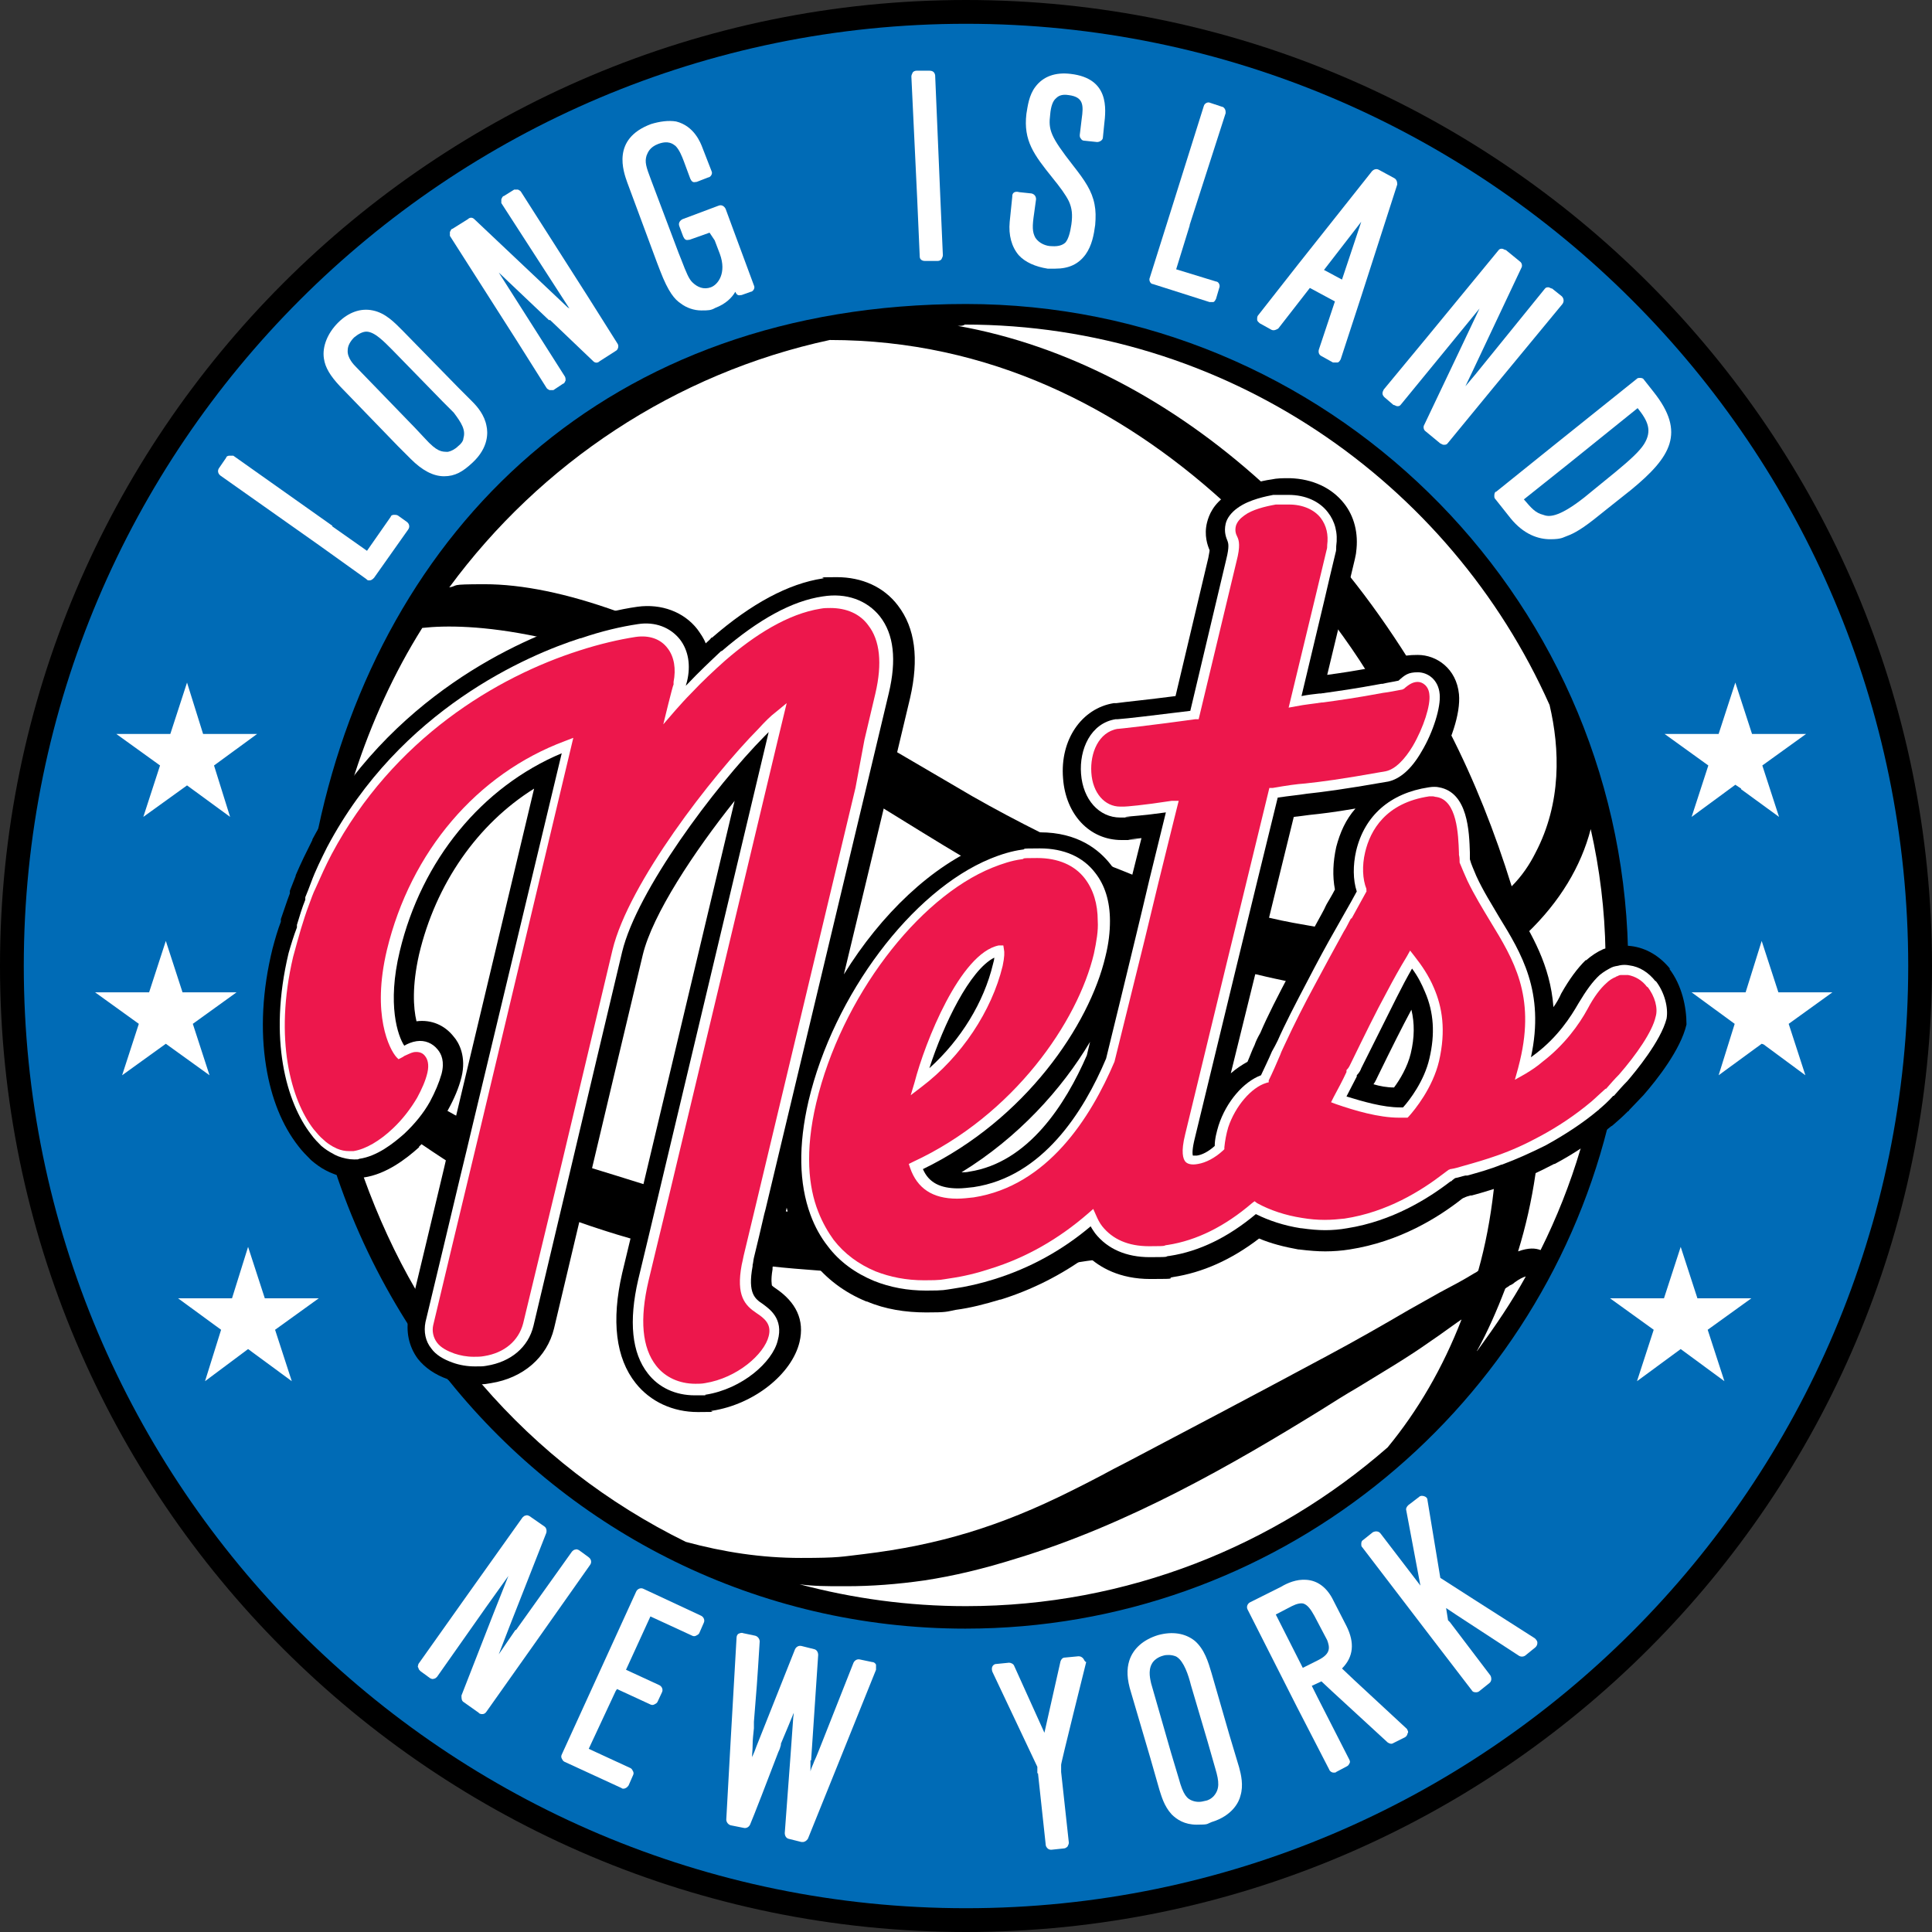
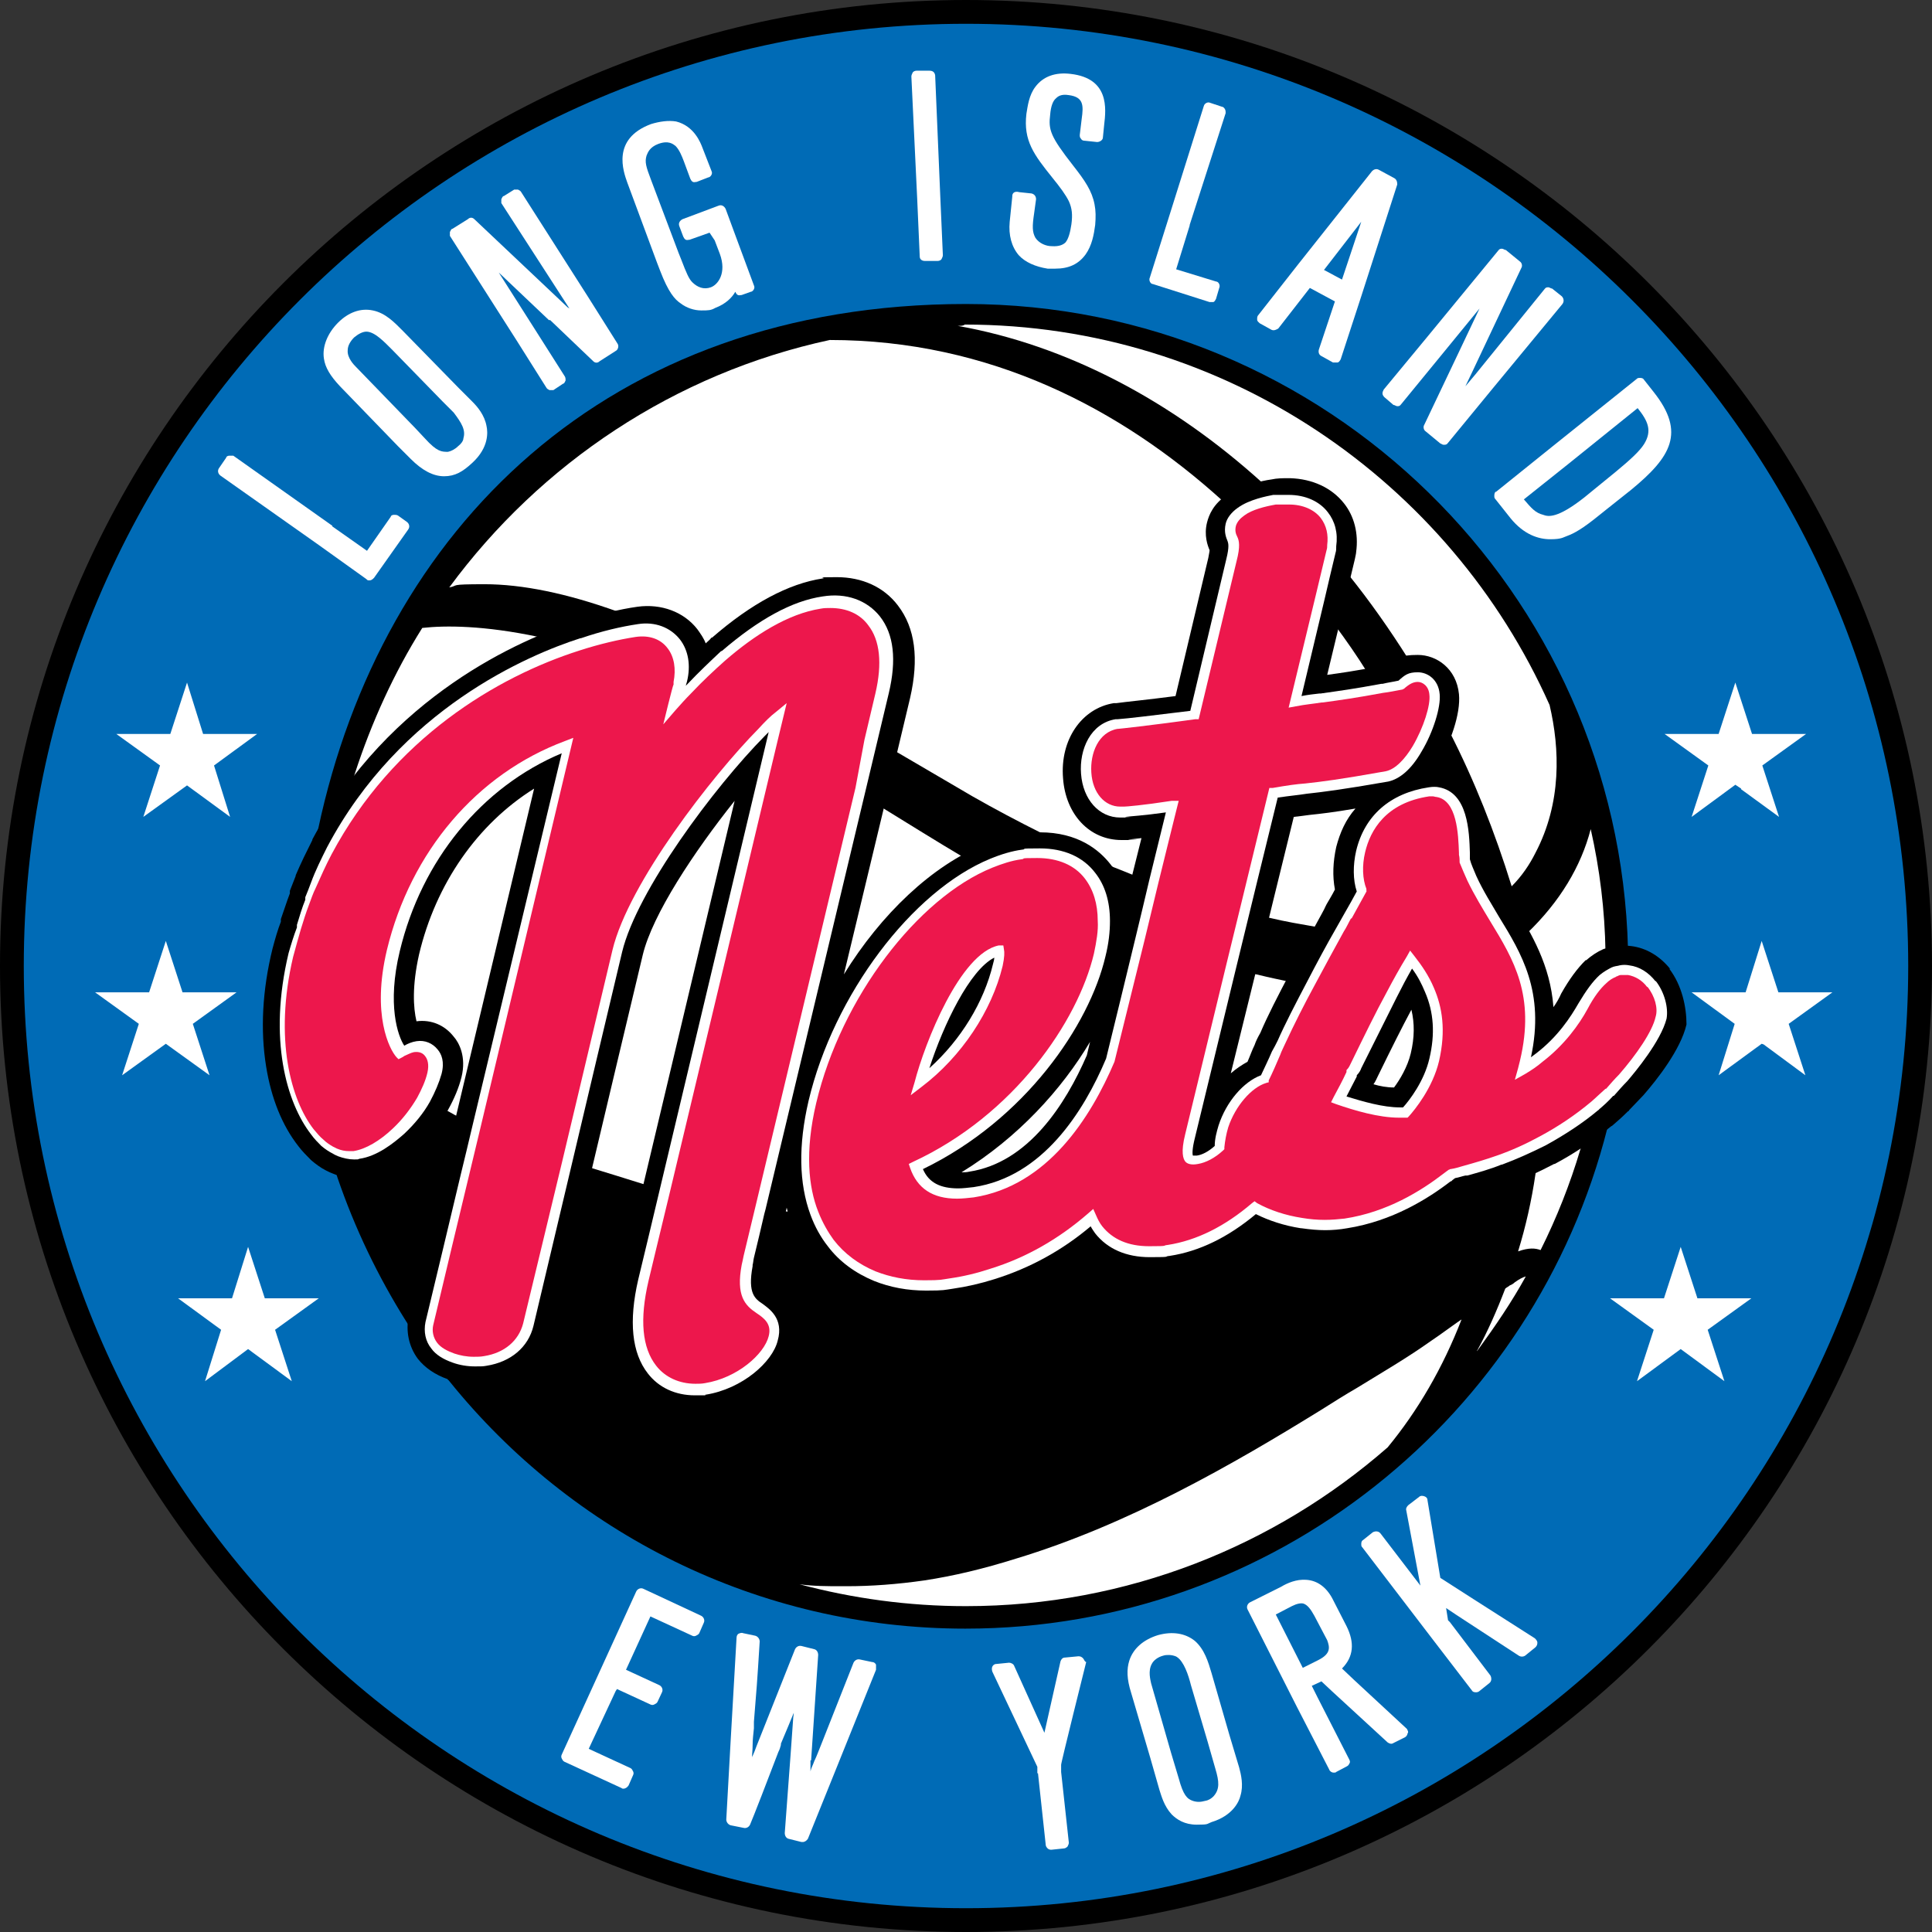
<svg xmlns="http://www.w3.org/2000/svg" id="Layer_2" version="1.1" viewBox="0 0 300.6 300.6">
  <rect x="0" y="0" width="300.6" height="300.6" fill="#333333" stroke="none" />
  <defs>
    <style>
      .st0 {
        fill: #ed174c;
      }

      .st1 {
        fill: #006bb6;
      }

      .st2 {
        fill: #fff;
      }
    </style>
  </defs>
  <g>
    <path d="M150.3,0C67.4,0,0,67.4,0,150.3s67.4,150.3,150.3,150.3,150.3-67.4,150.3-150.3S233.2,0,150.3,0Z" />
    <path class="st1" d="M296.9,150.3C296.9,69.5,231.2,3.7,150.3,3.7S3.7,69.4,3.7,150.3s65.7,146.6,146.6,146.6,146.6-65.8,146.6-146.6" />
  </g>
  <g>
    <g>
      <path d="M52.7,183.2l-1.2-3.8c.3,1.3.7,2.5,1.2,3.8Z" />
      <path d="M253.3,147.7h0c-1.4-55.6-47-100.4-103-100.4s-90.9,35.1-100.8,81.7h0c-.7,3.1-1.2,6.3-1.5,9.5l-.3,2.9v.3c0,.9-.2,1.9-.2,2.8h0c0,1.9-.2,3.9-.2,5.9,0,3.5.2,7,.5,10.5h0c0,2.7.5,5.1,1,7.2h0c.5,3.1,1.2,6.1,2,9.1h0c0,.4.2.8.3,1.2h0c0,.1,0,.2,0,.3l1.4,4.5c2.7,7.9,6.3,15.4,10.7,22.4h0c2.1,3.3,4.3,6.4,6.8,9.4h0c18.9,23.4,47.8,38.4,80.2,38.4,48.1,0,88.6-33.2,99.9-77.9h0c.4-1.7.8-3.5,1.2-5.2l.2-1c0-.1,0-.2.1-.3.1-.5.2-.9.2-1.4h0c.3-1.8.6-3.6.8-5.4h0c.3-2.4.5-4.8.6-7.3h0c0-1,.1-2.1.1-3.2v-4c-.1,0,0,2.6,0,2.6h0c-.1-.9-.1-1.7-.1-2.6Z" />
    </g>
    <g>
      <g>
        <path class="st2" d="M227.7,181.8h0Z" />
-         <path class="st2" d="M232.8,180.2c-1.7.6-3.4,1.2-5.2,1.6h0c-1,.4-2,.9-3.1,1.3h0c-6.1,2.4-13.5,4.7-22.1,6.9h0c-.5.1-1.1.3-1.7.4h0c-.2,0-.3.1-.5.1h0c-.3.1-.6.2-1,.2h0c-2.9.7-5.8,1.4-9,2.1h0c-.2-.1-.4,0-.6,0h0c-.7.2-1.3.3-2,.4h0c-.3.1-.7.1-1,.2h0c-3.1.6-6.2,1.2-9.3,1.6h0c-.3,0-.7.1-1,.1h-.1c-.4.1-.8.1-1.2.2h0c-1.7.3-3.5.6-5.2.8h0c-.9.1-1.9.3-2.8.4h0c-2.6.3-5.2.6-7.8.9h0c-.5,0-1.1.1-1.6.1h0c-.2,0-.5,0-.7.1h0c-1,.1-1.9.2-2.9.2h0c-5.9.4-11.9.5-17.8.3h0c-.6,0-1.2,0-1.9-.1h-1.6c-1.7-.1-3.4-.2-5.1-.3h0c-2.6-.2-5.3-.4-7.9-.7h0c-1-.1-1.9-.2-2.9-.3h0c-.2,0-.5,0-.7-.1h0c-.2,0-.5-.1-.7-.1h0c-.3,0-.7-.1-1-.1h0c-.6,0-1.2,0-1.8-.2h0c-.4-.1-.8-.2-1.2-.2-.4-.1-.9-.1-1.3-.2-.3,0-.5-.1-.7-.2-1.5-.3-2.9-.7-4.4-1-.9-.2-1.9-.4-2.8-.7h0c-.2-.1-.4-.1-.7-.2h0c-.2-.1-.5-.1-.7-.2h0c-.9-.2-1.8-.5-2.7-.8h0c-2.8-.8-5.6-1.7-8.4-2.7h0c-.9-.3-1.8-.7-2.8-1h0c-.2-.1-.4-.2-.6-.3h0c-.2-.1-.5-.2-.7-.3h0c-.9-.3-1.8-.7-2.6-1h0c-.4-.2-.8-.3-1.2-.5-2.1-.9-4.1-1.8-6-2.8h0c-.9-.5-1.8-.9-2.7-1.4-.2-.1-.4-.2-.6-.3h0c-.2-.1-.5-.2-.7-.4h0c-.9-.5-1.7-1-2.5-1.5h0c-1.4-.9-2.7-1.8-3.9-2.6-.9-.6-1.7-1.2-2.5-1.8h0c0-.1-.3-.2-.4-.3h0c-.2-.3-.4-.4-.6-.6h0c-.7-.6-1.4-1.2-2-1.7h0c-3.3-2.9-5.9-5.8-7.8-8.3.6,3.7,1.3,7.3,2.3,10.8h0c.3,1,.5,1.9.8,2.8,0,.2,0,.5.2.7h0q0,.1,0,.2h0c0,.2,0,.3.2.5h0c.3,1,.7,2,1,3h0c2.2,6.1,4.9,12,8.1,17.5h0c.7,1.1,1.4,2.3,2.1,3.4h0c.2.3.4.6.5.9h0c.2.4.3.6.5.9h0c0,.1,0,0,0,0,1,1.5,2.1,3,3.2,4.5h0c.2.3.5.6.8,1h0c0,.1.2.2.2.3h0c0,.2.3.4.4.5h0c.8,1.1,1.7,2.1,2.6,3.2h0c8.8,10.2,19.5,18.5,31.7,24.5h0c5.9,1.6,11.8,2.5,17.9,2.5s6.3-.2,9.8-.6c11.6-1.4,21.2-4.3,32.2-9.8,1.6-.8,3.2-1.6,4.7-2.4,1.3-.7,2.6-1.4,4-2.1,9.3-4.9,19.2-10.1,31.3-16.6,4.3-2.3,8.5-4.7,12.6-7.1l4.8-2.7c1.9-1,3.6-1.9,5.4-3,.2-.1.4-.2.6-.4,1.1-3.9,1.9-8.1,2.4-12.5h0c.1-1.1.3-2.2.4-3.4h0c0-.2,0-.4.1-.6v-.2h0c0-.2,0-.5,0-.8Z" />
      </g>
      <path class="st2" d="M247.3,173c.1-.4.2-.7.3-1.1h0c-2.6,2.1-5.2,3.8-8,5.4h0c0,.3-.1.6-.1.9h0v.2c0,.2,0,.4-.1.6h0c-.1,1.2-.3,2.5-.5,3.7h0c-.6,4.1-1.5,8.1-2.7,12,1.7-.6,2.7-.5,3.5-.2h0c2.5-5,4.6-10.3,6.2-15.7h0c.5-1.5.9-3.1,1.3-4.6h0c.1-.3.1-.6.2-.8h0q0-.3,0-.4" />
      <path class="st2" d="M229.9,210.1c2.7-3.7,5.3-7.5,7.5-11.5h0c-.4.1-1,.4-1.7.9-.2.2-.5.4-.8.5-.2.2-.5.3-.7.5-1.3,3.4-2.7,6.6-4.4,9.7h0s.1,0,.1-.1l-.2.2.2-.2Z" />
      <path class="st2" d="M124.4,246.5h0c8.3,2.2,16.9,3.4,25.9,3.4,25.1,0,48.1-9.4,65.6-24.7h0c4.7-5.7,8.6-12.4,11.5-19.9-.2.1-.4.3-.6.4-1.3.9-2.6,1.9-4.1,2.9-3.8,2.7-7.6,4.9-11.5,7.3-1.9,1.1-3.8,2.3-5.7,3.5-13.6,8.4-29.9,17.8-47.4,23.1-5.1,1.6-9.7,2.7-14.3,3.4-4.2.6-8.2.9-12.1.9h-.8c-2.1,0-4.3,0-6.5-.3" />
      <path class="st2" d="M106.6,106.9q.1,0,.2.1h0c-.1,0-.1-.1-.2-.1h0c-.2-.1-.4-.2-.6-.3h0c-.2-.1-.5-.2-.7-.3h0c-.9-.4-1.8-.7-2.7-1.1-2.2-.9-4.4-1.8-6.5-2.5h0c-1.9-.7-3.6-1.2-5.3-1.7h0c-.3-.1-.6-.2-.9-.3h0c-.1,0-.3-.1-.4-.1h0c-.4-.1-.8-.2-1.2-.4h0c-1.6-.4-3.1-.8-4.5-1.1h0c-8.5-1.8-14.5-1.8-18.1-1.4h0c-4.4,7-7.9,14.7-10.5,22.7-.8,2.5-1.4,5-2,7.6h0c-.2.8-.4,1.6-.5,2.4h0c0,.1,0,.2,0,.3h0c0,.6-.2,1.3-.3,1.9h0c-.6,3.4-1,6.8-1.3,10.3h0c-.2,2.4-.3,4.8-.3,7.3s.2,6.2.4,9.2h0c2.3,2.5,6.1,5.9,12,9.6h0c.7.5,1.5.9,2.3,1.4h0c.2.1.4.3.6.4h0s0,0,0,.1h0c.2.1.3.2.5.3h0c.8.5,1.7.9,2.6,1.4.5.3,1.1.6,1.6.9h0c.8.4,1.7.8,2.6,1.3h0c.2.1.4.2.7.3h0c.2.1.4.2.6.3.9.4,1.8.8,2.7,1.2h0c2.3,1,4.7,1.9,7.3,2.8h0c.9.3,1.7.6,2.6.9h.1c.2.1.5.1.7.2h.1c.2.1.4.1.6.2h0c.9.3,1.9.6,2.8.9h0c3,.9,5.8,1.8,8.4,2.6h0c.9.3,1.8.5,2.7.8h0c.2.1.5.1.7.2h.1c.2.1.4.1.7.2h0c.7.2,1.5.4,2.1.6h.9c2.5.5,5,1,7.4,1.4h0c.9.2,1.9.3,2.8.4h0c.2,0,.5.1.7.1h.1c.2,0,.4.1.7.1h0c1,.1,1.9.3,2.9.4h0c.2,0,.4.1.7.1h0c1,.1,2.1.3,3.1.4h0c.2,0,.5,0,.7.1h.1c.3,0,.5.1.8.1h0c1.1.1,2.1.2,3.2.3h0c3.3.3,6.6.5,9.9.7,2,0,4.1-.1,6.1-.2.7.1,1.5.2,2.3.2s2-.1,3.1-.3c.4-.1.8-.1,1.2-.2,4.3-.2,8.6-.6,12.9-1h0c2.2-.2,4.4-.5,6.6-.7h0c7.3-.9,14.5-2,21.7-3.4h0c.2,0,.4-.1.7-.1h0c1.6-.3,3.3-.6,4.9-1,.3-.1.6-.1.9,0,12-3.2,22.7-7,30.4-10.6h0c.6-.3,1.2-.6,1.8-.8,0-1.6-.1-3.2-.1-4.9h0c-.2-5.5-.8-11-1.8-16.5-1.7,1-3.4,1.8-5.3,2.4h0c-.9.3-1.8.5-2.7.7h0c-.2.1-.5.1-.7.2h-.1c-.2,0-.4.1-.6.1h0c-1.3.2-2.7.3-4.1.4h-1.6c-1,0-2,0-3.1-.1h0c-1-.1-1.9-.1-3-.3h-.1c-.3.1-.7,0-1,0s-.6-.1-.9-.1h0c-.6-.1-1.3-.2-1.9-.3-.1,0-.3-.1-.4-.1-.3,0-.5-.1-.8-.1h0c-.2,0-.4-.1-.6-.1h-.1c-.3,0-.5-.1-.8-.1h0c-.9-.2-1.9-.3-2.8-.5h0c-1.4-.3-2.9-.6-4.5-1-.3-.1-.6-.1-.9-.2h0c-1-.2-1.9-.4-2.9-.6h0c-.2,0-.4-.1-.7-.1h-.1c-.2-.1-.5-.1-.7-.1h0c-.9-.2-1.8-.5-2.7-.7h0c-2.4-.6-4.8-1.3-7.1-2.1h0c-.9-.3-1.9-.6-2.8-1h0c-.2-.1-.4-.2-.6-.2h0c-.2-.1-.5-.2-.7-.3h0c-1.5-.6-2.9-1.1-4.4-1.7h0c-.2-.1-.5-.2-.7-.3h0c-.2-.1-.5-.2-.7-.3h0c-1-.4-2-.9-3-1.3h0c-3.3-1.5-6.5-3.2-9.7-4.9h0c-1.2-.7-2.5-1.4-3.7-2-.2-.1-.4-.2-.6-.3-.1,0-.1-.1-.2-.1h0c-.3-.1-.5-.3-.8-.4h0c-.9-.5-1.9-1.1-2.8-1.6h0c-4.4-2.6-8.7-5.3-13.1-8h0c-.9-.5-1.7-1.1-2.6-1.6h0c-.2-.1-.4-.3-.6-.4h0c-.2-.1-.4-.3-.7-.4-.8-.5-1.7-1.1-2.5-1.6h0c-2.3-1.5-4.6-2.9-6.9-4.4h0c-.9-.5-1.7-1.1-2.6-1.6h0c-.2-.1-.4-.2-.6-.4h0c-.2-.1-.4-.3-.7-.4h0c-.1-.1-.3-.2-.4-.3h0c-.2-.1-.3-.2-.5-.3h-.1c-.2-.2-.4-.4-.6-.5h0c-.8-.5-1.6-1-2.4-1.4h0c-1.5-.9-3.1-1.8-4.7-2.7h0c-.2-.1-.4-.2-.5-.3-.8-.4-1.5-.7-2.3-1.1-.2-.1-.4-.2-.6-.3h0s-.1,0-.1-.1h0c-.2-.1-.5-.2-.7-.3" />
      <g>
        <path class="st2" d="M249.9,151.2v-.9c0-.7,0-1.4-.1-2.1h0c-.1-6.6-.9-13-2.3-19.2h0c-1.5,5.8-4.8,11.3-9.9,16.2h0c-.1.1-.2.2-.3.3,1.4,6,2.2,11.9,2.5,17.9h0v.9h0v.2h0v.7h0c0,.9.1,1.9.1,2.8.3-.2.5-.3.7-.5,4.7-3.2,7.4-7.6,9-11.1h0c.1-1.1.1-2.3.1-3.4h0v-.7h0v-.2h0c.2-.4.2-.6.2-.9h0Z" />
        <polygon class="st2" points="247.6 129 247.6 129 247.6 129 247.6 129" />
      </g>
      <path class="st2" d="M135.7,115.1c-.2-.1-.4-.3-.7-.4h0c-.8-.5-1.7-1-2.5-1.5h0c-2.3-1.4-4.6-2.7-7-4h0c-1.4-.8-2.9-1.6-4.3-2.4h0c-1.6-.9-3.3-1.8-4.9-2.7h0c-1-.5-1.9-1-2.9-1.5-.2-.1-.4-.2-.5-.3h0c-.1,0-.1-.1-.2-.1h0c-.2-.1-.5-.2-.7-.3h0c-.9-.4-1.7-.9-2.6-1.3h0c-.1,0-.1-.1-.2-.1h0c-.7-.4-1.4-.7-2.2-1.1-.5-.2-.9-.3-1.3-.3-.4-.2-.8-.4-1.3-.6h0c-.7-.5-1.4-.8-2.3-1h0c-2-.9-4-1.6-5.9-2.3h0c-8-2.9-15-4.3-20.8-4.3s-3.9.2-5.5.5h0c14.2-19.3,35.1-33.3,59.2-38.5h0c24.9,0,45.3,10.7,61.1,25h0c.7.6,1.4,1.2,2,1.8h0l.5.5h.1c.1.2.3.4.4.5h0c.8.7,1.5,1.5,2.3,2.2h0c2.3,2.4,4.5,4.8,6.7,7.3h0c.8.9,1.5,1.8,2.2,2.7h0c.2.2.4.5.6.7h0c.2.3.4.6.5.8h0c.8,1,1.5,2,2.3,3h0c1.7,2.3,3.3,4.6,4.8,7,.5.8,1,1.6,1.5,2.4h0c.1.2.3.4.4.7h0c0,.1.1.1.1.2h0c.1.2.2.3.3.5h0c.6.9,1.1,1.9,1.7,2.8h0c.5.8.9,1.6,1.4,2.4h0c.5,1,1.1,1.9,1.6,2.9h0c.1.3.3.5.4.8h0s0,.1.1.1h0c.1.2.2.4.3.6h0c.8,1.6,1.6,3.2,2.3,4.7h0c.1.2.2.5.3.7h0c0,.1.1.2.1.2h0c.1.2.2.4.2.5h0c1.4,3.2,2.6,6.2,3.5,9h0c.5,1.4.9,2.7,1.2,3.9h0c.3,1.1.6,2.2.9,3.2.2.6.3,1.1.4,1.6,0,.1.1.3.1.4-.5.2-1,.4-1.5.6h0c-2.2.9-4.6,1.6-7.2,2h0c-.9.1-1.9.3-2.9.3h0c-1.7.1-3.5.2-5.4.1h0c-1.1,0-2.2-.1-3.3-.2h0c-.2,0-.4,0-.7-.1h0c-.3,0-.5,0-.8-.1h0c-1-.1-1.9-.3-2.9-.4h0c-2.3-.4-4.7-.8-7.2-1.4-.1,0-.3-.1-.4-.1h0c-.9-.2-1.8-.5-2.8-.8h0c-.2-.1-.4-.1-.6-.2h-.1c-.2-.1-.5-.1-.7-.2h0c-.3-.1-.5-.2-.8-.3h-.3c-.2-.1-.4-.1-.7-.1s-.3,0-.5-.1c-.1,0-.3-.1-.5-.1h0c-.2-.1-.5-.1-.7-.2-.1,0-.1-.1-.2-.1-.8-.2-1.6-.4-2.4-.6-.2-.1-.4-.2-.6-.3-.3-.1-.7-.2-1-.3h-.2c-.4-.1-.8-.2-1.2-.3-.3-.1-.5-.2-.7-.3q-.1,0-.2-.1h0c-.9-.3-1.8-.7-2.8-1.1h0c-.2-.1-.4-.2-.6-.2h0c-.2-.1-.5-.2-.7-.3h0c-.9-.3-1.8-.7-2.6-1h0c-1-.4-2-.8-3-1.2-.2-.1-.4-.2-.7-.3h0c-3.5-1.6-7.1-3.3-10.5-5h0c-3.6-1.8-7.2-3.7-10.7-5.7-4.1-2.4-8.2-4.8-12.3-7.2h0c-.9-.5-1.8-1-2.6-1.6h0c-.2.3-.4.2-.6,0" />
      <path class="st2" d="M149,50.7c16.9,3,33.3,11.6,47.5,24.5h0c.8.8,1.6,1.5,2.5,2.3h0l.7.7h0c.1,0,.2,0,.2.2h0c.2.2.4.3.5.5h0c2,2,4,4.1,5.9,6.3h0c.2.2.4.5.6.7h0c.2.2.4.5.6.7h0c.8.9,1.6,1.9,2.3,2.8h0c3.3,4.1,6.4,8.5,9.3,13.1.5.8,1,1.7,1.5,2.5h0c.2.3.3.6.5.8h0c.1.1.1.2.2.3h0c.5.9,1.1,1.9,1.6,2.8h0c.2.4.4.7.6,1.1h0c.7,1.3,1.4,2.6,2,3.8h0c3.9,7.6,7.1,15.7,9.7,24.1,1.6-1.6,2.8-3.4,3.7-5.2,4.1-7.8,3.8-16.2,2.2-23h0c-15.5-34.8-50.5-59.2-91-59.2-.2.2-.6.2-1.1.2h0" />
    </g>
  </g>
  <g>
    <g>
      <g>
        <polygon class="st2" points="35.8 127.1 29.1 122.2 22.3 127.1 24.9 119.1 18.1 114.2 26.5 114.2 29.1 106.2 31.6 114.2 40 114.2 33.3 119.1 35.8 127.1" />
        <path class="st2" d="M36.8,154.4h-8.4l-2.6-8-2.6,8h-8.4l6.8,4.9-2.6,8,6.8-4.9,6.8,4.9-2.6-8,6.8-4.9Z" />
        <polygon class="st2" points="45.4 214.9 42.8 206.9 49.6 202 41.2 202 38.6 194 36.1 202 27.7 202 34.4 206.9 31.9 214.9 38.6 209.9 45.4 214.9" />
      </g>
      <g>
        <polygon class="st2" points="274.1 146.4 271.6 154.4 263.2 154.4 269.9 159.3 267.4 167.3 274.1 162.4 274.4 162.5 280.9 167.3 278.3 159.3 285.1 154.4 276.7 154.4 274.1 146.4" />
        <polygon class="st2" points="267.4 114.2 259 114.2 265.8 119.1 263.2 127.1 270 122.1 270.9 122.7 270.9 122.8 276.8 127.1 274.2 119.1 281 114.2 272.6 114.2 270 106.2 267.4 114.2" />
        <polygon class="st2" points="264.1 202 261.5 194 258.9 202 250.5 202 257.3 206.9 254.7 214.9 261.5 209.9 268.3 214.9 265.7 206.9 272.5 202 264.1 202" />
      </g>
    </g>
    <g>
      <g>
        <path class="st2" d="M51.7,81.9l5.4,3.8,3.7-5.3c0-.2.3-.3.5-.3s.4,0,.6.1l1.4,1c.4.3.5.8.2,1.2l-5.3,7.5c-.2.2-.4.4-.7.4s-.3,0-.5-.2l-7.4-5.3h0l-15.3-10.8c-.4-.3-.5-.8-.2-1.2l1.1-1.6c0-.2.3-.3.5-.3s.4,0,.6,0l15.4,10.9" />
        <path class="st2" d="M75.7,66.3c-.3-1.7-1.4-3-2.2-3.8l-2.1-2.1h0l-8.7-8.9c-1.3-1.3-2.7-2.8-4.7-3.2-1.9-.4-3.8.3-5.4,1.9s-2.5,3.7-2.2,5.6c.2,1.4,1,2.7,2.5,4.3l9,9.3h0l2,2c1.8,1.8,3.5,2.7,5.2,2.7s2.9-.7,4.4-2.1c2.6-2.4,2.4-4.8,2.2-5.7ZM72.1,68.2c0,.4-.4.9-.8,1.2-.5.5-1.1.8-1.6.9-1,0-1.7,0-3.6-2.1l-1.5-1.6h0l-9.2-9.5c-.3-.3-1.4-1.4-1.3-2.6,0-.7.4-1.4,1-2,.6-.5,1.3-.9,1.9-.9h0c1.3,0,2.8,1.6,4.1,2.9l7.8,8h0l1.7,1.7c1.2,1.6,1.9,2.7,1.5,4Z" />
        <path class="st2" d="M85.6,49.8l6.7,6.4c.3.3.7.3,1,0l2.5-1.6c.4-.2.5-.8.3-1.1l-4.6-7.3h0l-10.4-16.3c-.1-.2-.3-.3-.5-.4-.2,0-.4,0-.6,0l-1.6,1c-.2,0-.3.3-.4.5,0,.2,0,.4,0,.6l10.4,16.1h0l.2.3-.3-.2h0l-14.5-13.7c-.3-.3-.7-.3-1,0l-2.4,1.5c-.2,0-.3.3-.4.5,0,.2,0,.4,0,.6l10.4,16.3h0l4.6,7.3c.1.2.3.3.5.4h.2c.2,0,.3,0,.4,0l1.5-1c.2,0,.3-.3.4-.5,0-.2,0-.4-.1-.6l-4.7-7.4h0l-5.6-8.8,7.8,7.4" />
        <path class="st2" d="M111.2,37.4l.8,2.1c1.1,3-.3,4.8-1.4,5.2-1.1.4-2.1,0-2.9-.8-.5-.5-.9-1.4-1.7-3.5l-.4-1h0l-4.3-11.4c-.8-2.1-1-2.8-.7-3.8.2-.5.5-1.3,1.8-1.8,1.6-.6,2.3,0,2.7.3.6.6,1,1.6,1.3,2.4l1,2.7c.1.2.2.4.4.5s.4,0,.6,0l1.8-.7c.2,0,.4-.2.5-.4.1-.2.1-.4,0-.6l-1.4-3.6c-.3-.8-1.3-3.4-4.1-4.1-1.2-.2-2.6,0-3.9.4-6.2,2.3-4.3,7.4-3.7,9.1l4.6,12.4h0l.5,1.3c1.3,3.4,2.3,4.5,3.2,5.1.9.7,2.1,1.1,3.2,1.1s1.5,0,2.2-.4c1.6-.6,2.6-1.6,3.1-2.5h0c.1.2.2.4.4.5s.4,0,.6,0l1.4-.5c.2,0,.4-.2.5-.4.1-.2.1-.4,0-.6l-3-8.1h0l-1.4-3.8c-.2-.4-.6-.7-1.1-.5l-5.6,2.1c-.4.2-.7.6-.5,1.1l.6,1.6c.1.2.2.4.4.5s.4,0,.6,0l3.1-1.1.8,1.2" />
        <path class="st2" d="M146.3,30.6l.4,9.1c0,.2-.1.4-.2.6-.1.2-.4.3-.6.3h-2c-.4,0-.8-.2-.8-.7l-.4-9.1h0l-.9-18.9c0-.2.1-.4.2-.6.1-.2.4-.3.6-.3h2c.5,0,.8.2.9.7l.8,18.9" />
        <path class="st2" d="M157.5,30.6l-.4,3.9c-.2,2.1.3,3.9,1.4,5.2,1,1.1,2.6,1.8,4.5,2.1.4,0,.8,0,1.2,0,2.1,0,3.6-.7,4.7-2.2,1-1.4,1.3-3.1,1.5-4.6.1-1.2.1-2.2-.1-3.2h0c-.4-2.1-1.5-3.7-3.3-6-3.6-4.6-3.9-5.6-3.6-8,.1-1.2.4-2.1.9-2.5.3-.3.8-.7,2-.5,2.3.3,2.3,1.6,2,3.7l-.3,2.5c0,.2,0,.4.2.6.1.2.3.3.6.3l1.9.2c.4,0,.9-.3.9-.7l.2-2c.3-2.5.8-7.2-5.2-7.9-2.4-.3-4.3.4-5.5,2-1,1.3-1.2,3-1.4,4.2-.5,4.2,1.2,6.4,4,9.9,1.3,1.6,2.1,2.7,2.6,3.7h0c.5,1.1.6,2.1.4,3.6-.2,1.4-.5,2.3-.9,2.8-.3.3-.9.7-2.2.6-.8,0-1.9-.4-2.5-1.3-.5-.9-.5-1.8-.2-3.8h0l.3-2.2h0c0-.5-.3-.8-.7-.9l-1.9-.2c-.7-.2-1.1.1-1.1.6h0" />
        <path class="st2" d="M185.1,35.1l-2.1,6.8,6.2,1.9c.4,0,.7.6.5,1l-.5,1.7c-.1.2-.2.4-.4.5-.1,0-.3,0-.4,0h-.2l-8.8-2.8c-.4,0-.7-.6-.5-1l2.9-9.2h0l5.5-17.5c.1-.4.6-.7,1-.5l1.8.6c.2,0,.4.2.5.4.1.2.1.4.1.6l-5.6,17.4" />
        <path class="st2" d="M216.9,27.7l-2.4-1.3c-.4-.2-.8,0-1,.2l-11.5,14.5h0l-6.2,7.9c-.2.2-.2.4-.2.7s.2.4.4.6l1.8,1c.4.2.8,0,1.1-.2l4.9-6.3,3.9,2.1-2.5,7.5c-.1.4,0,.8.4,1l1.8,1c.1,0,.3,0,.4,0s.2,0,.3,0c.2,0,.4-.3.5-.5l3.2-9.8h0l5.6-17.4c0-.4-.1-.8-.5-1ZM208.8,43.5l-2.8-1.5,5.8-7.5-3,9Z" />
        <path class="st2" d="M232.2,60.5l10.9-13.2c.3-.4.2-.9-.1-1.2l-1.5-1.2c-.2,0-.4-.2-.6-.2s-.4,0-.6.3l-10.7,13.2h0l-1.6,1.9,1.1-2.3h0l7.6-16.1c.2-.3.1-.8-.2-1l-2.2-1.8c-.2,0-.4-.2-.6-.2s-.4,0-.6.3l-11.1,13.5h0l-6.7,8.1c-.1.2-.2.4-.2.6s.1.4.3.6l1.4,1.2c.2,0,.4.2.6.2s.4,0,.6-.3l6.8-8.3h0l5.4-6.6-3.7,7.8h0l-4.9,10.3c-.2.3-.1.8.2,1l2.3,1.9c.1,0,.3.2.5.2h.1c.2,0,.4,0,.6-.3l6.9-8.4" />
        <path class="st2" d="M257.3,61l-1.5-1.9c-.1-.2-.3-.3-.6-.3s-.4,0-.6.2l-13.1,10.5h0l-8.7,7c-.2,0-.3.3-.3.6s0,.4.2.6l2.3,2.9c2.1,2.6,4.4,3.3,6.2,3.3s2-.3,2.6-.5c1.1-.4,2.4-1.1,5.1-3.3l1-.8h0l3.9-3.1c6.2-5.1,8.5-8.9,3.5-15.2ZM255.8,69.1c-.7,1.1-2.1,2.4-4.4,4.3l-3.8,3.1h0l-1.1.9c-4.2,3.3-5.6,3-6.4,2.7-1.2-.3-1.8-1-3-2.4l6.9-5.5h0l10.8-8.7c1.6,2,2.3,3.5,1,5.6Z" />
      </g>
      <g>
-         <path class="st2" d="M80.2,253.6l-2.6,3.8,1.7-4.4h0l5.7-14.5c.1-.4,0-.8-.3-1l-2.3-1.6c-.2-.1-.4-.2-.6-.1-.2,0-.4.2-.5.3l-8.4,11.8h0l-7.8,11c0,.2-.2.4,0,.6,0,.2.2.4.3.5l1.5,1.1c.2.1.4.2.6.1.2,0,.4-.2.5-.3l7.6-10.8h0l3.5-4.9-2.3,5.8h0l-5,12.8c0,.4,0,.8.3,1l2.4,1.7c0,.1.3.2.5.2.3,0,.5-.1.7-.4l7.5-10.6h0l8.6-12.2c.3-.4.2-.9-.2-1.2l-1.5-1.1c-.2-.1-.4-.2-.6-.1-.2,0-.4.2-.5.3l-8.7,12.2" />
        <path class="st2" d="M87.4,273c-.1.2-.1.4,0,.6s.2.4.4.5l8.9,4.1c.1.1.2.1.3.1.3,0,.6-.2.8-.5l.7-1.6c.1-.2.1-.4,0-.6s-.2-.4-.4-.5l-6.5-3,4.2-9h0l.2-.3,5.2,2.4c.2.1.4.1.6,0,.2-.1.4-.2.5-.4l.7-1.5c.2-.4,0-.9-.4-1.1l-5.2-2.4,3.8-8.3,6.5,3c.2.1.4.1.6,0,.2-.1.4-.2.5-.4l.7-1.6c.2-.4,0-.9-.4-1.1l-9-4.2c-.4-.2-.9,0-1.1.4l-11.6,25.4Z" />
        <path class="st2" d="M136.3,259c-.1-.2-.3-.4-.6-.4l-1.9-.4c-.4-.1-.8.1-1,.5l-4.9,12.4c-.5,1.2-.8,2.1-1.2,2.9h0c-.2.6-.5,1.1-.6,1.6v-1.7h.1l1.1-16.4c0-.4-.2-.8-.6-.9l-2-.5c-.4-.1-.8.1-1,.5l-6,15.1h0l-.3.8-.3.7c-.1.1-.1.3-.1.4,0-.6.1-1.3.1-2.1h0c0-.8.1-1.6.2-2.6v-1c.4-4.9.5-6,.9-12.5,0-.4-.3-.8-.7-.9l-1.9-.4c-.2-.1-.5,0-.7.1s-.3.4-.3.6l-.9,15.7h0l-.7,12.6c0,.4.3.8.7.9l2,.4c.4.1.8-.1,1-.5.4-.9,3-7.6,4.4-11.3h0c.2-.4.3-.7.4-1.1v-.2c.9-2.1,1.5-3.6,2-4.8,0,.3-.1.7-.1,1l-.4,5.6h0l-.9,12.1c0,.4.2.8.6.9l2,.5h.2c.3,0,.6-.2.8-.5l4.6-11.4h0l6-14.9c0-.3,0-.5,0-.8Z" />
        <path class="st2" d="M168.5,258c-.2-.2-.4-.3-.7-.3l-2.1.2c-.4,0-.6.3-.7.6l-2.5,11.1-4.7-10.4c-.1-.3-.5-.5-.8-.5l-2,.2c-.3,0-.5.2-.6.4-.1.2-.1.5,0,.8l7,14.8v1h.1l1.2,11.1c0,.2.1.4.3.6.1.1.3.2.5.2h.1l1.9-.2c.2,0,.4-.1.6-.3.1-.2.2-.4.2-.6l-1.2-11h0v-1.1c-.1,0,3.9-16,3.9-16-.3-.1-.3-.4-.5-.6Z" />
        <path class="st2" d="M192.8,275l-1.5-5h0l-2.8-9.7c-.5-1.7-1.1-3.7-2.6-5-1.5-1.2-3.5-1.5-5.7-.9-2.3.7-3.9,2.1-4.5,4-.4,1.3-.4,2.8.3,5l3,10.2h0l1.4,4.9c.3.9.7,2.5,1.9,3.8.8.8,2,1.6,3.9,1.6s1.5-.1,2.3-.4c3.3-1,4.3-3.2,4.5-4.1.5-1.6.1-3.3-.2-4.4ZM188.8,279.5c-.3.3-.7.6-1.3.7-.7.2-1.3.2-1.9,0-.9-.3-1.5-.9-2.2-3.5l-1.2-4h0l-3.1-10.8c-.1-.5-.5-1.9.1-3,.3-.6,1-1.1,1.8-1.3.3-.1.6-.1.9-.1s.9.1,1.2.3c1.1.7,1.8,2.8,2.2,4.4l2.6,8.8h0l1.2,4.2c.6,2,.7,3.2-.3,4.3Z" />
        <path class="st2" d="M218.9,269l-8.2-7.6h0l-1.9-1.8c1.8-1.8,2-4,.7-6.6l-2-3.9c-1-2.1-2.5-3.2-4.3-3.3-1.5-.1-2.9.5-3.9,1.1l-4.8,2.4c-.4.2-.6.7-.4,1.1l7.7,15.2h0l5,9.7c.1.3.4.5.7.5s.3,0,.4-.1l1.7-.9c.2-.1.3-.3.4-.5s0-.4-.1-.6l-4.9-9.6h0l-.9-1.8,1.5-.7,1.6,1.5h0l8.7,8c.3.2.6.3.9.1l1.8-.9c.2-.1.4-.4.4-.6.2-.2,0-.5-.1-.7ZM205.1,258.3l-2.4,1.2-4.2-8.3,2.5-1.3c.8-.4,1.4-.5,1.8-.4.6.2,1.1.8,1.7,1.9l2,3.8c.4,1.1.6,2.1-1.4,3.1Z" />
        <path class="st2" d="M225.3,252.1l-.3-1.9,1.5,1h0l9.8,6.4c.3.2.7.2,1,0l1.6-1.3c.2-.2.3-.4.3-.7s-.2-.5-.4-.7l-9.4-6h0l-5.3-3.4-2-12.1c0-.3-.2-.5-.5-.6s-.6-.1-.8.1l-1.7,1.3c-.2.2-.4.5-.3.8l2.2,11.7-6.2-8.1c-.3-.4-.8-.4-1.2-.2l-1.5,1.2c-.2.1-.3.3-.3.6s0,.4.2.6l10.4,13.6h0l6.6,8.6c.1.2.3.3.6.3h.1c.2,0,.4-.1.5-.2l1.5-1.2c.4-.3.4-.8.2-1.2l-6.3-8.3-.3-.3" />
      </g>
    </g>
  </g>
  <g>
    <path d="M259.9,150.8h0c-1.6-2-3.7-3.3-6.1-3.6-.8-.1-1.6-.1-2.3,0h-.1c-.5.1-.9.2-1.4.3-.2.1-.4.1-.6.2-.9.4-1.8,1-2.6,1.7h-.1c-1.3,1.3-2.5,2.9-3.8,5.2h0c-.3.7-.7,1.4-1.2,2.1-.5-6.6-3.4-11.3-6-15.7-1.1-1.8-2.3-3.8-3.3-6h0c-.3-.8-.6-1.3-.8-1.9v-.3h0v-.2c-.1-3.6-.4-11.9-7.3-13-.3,0-.6-.1-1-.1.2-.3.3-.5.5-.8,1.8-3,3.5-7.6,3.2-10.7-.4-4-3.5-6.1-6.4-6.1s-2.9.5-4.3,1.5c-.6.1-1.2.2-1.7.3h-.2c-3.6.7-5.7,1-7.9,1.3l2.6-10.8h0c0-.1,1.7-7.2,1.7-7.2.1-.5.2-.9.2-1.1h0c.4-2.9-.3-5.6-1.9-7.6-1.9-2.4-4.9-3.8-8.4-3.9h-.2c-.9,0-1.8,0-2.7.2-1.5.2-4.5.9-6.8,2.4,0,0-.1,0-.1,0-2.1,1.4-2.8,3.1-3.1,4.3-.5,2,.1,3.6.4,4.3,0,.2-.1.6-.2,1.2l-5.1,21.5c-4.6.6-7.8.9-9.2,1.1h-.4c-5,.8-8.4,5.7-7.9,11.7.4,5.6,4.1,9.6,9.1,9.6s.7,0,1.1-.1c.4,0,1-.1,2-.2l-1.6,6.4v.2l-.7,2.9c-.5-2.1-1.3-3.9-2.5-5.4-1.8-2.3-5.1-5-11-5s-2.1.1-3.2.3c-1.8.3-3.6.8-5.5,1.6h0c-8.1,3.3-16,10.8-21.8,20.2l6.7-27.9h0l3.6-15.1c1.4-6.1.8-10.9-1.9-14.4-2.2-2.9-5.6-4.4-9.5-4.4s-1.4.1-2.2.2c-5.3.8-11.1,3.9-17.2,9.2h-.1c-.3.4-.6.6-.9.9-.3-.8-.8-1.5-1.3-2.2-2.1-2.7-5.6-4-9.3-3.5-2.9.4-6,1.2-9.4,2.3h-.1c-8.5,2.7-29.1,11.5-41.1,33.9,0,0,0,.1,0,.1-.9,1.8-1.8,3.6-2.6,5.5,0,0,0,.1,0,.1-.3.8-.6,1.5-.9,2.3v.3c0,0,0,.1,0,.1-.5,1.3-.9,2.6-1.4,4v.4c-.5,1.3-.9,2.7-1.3,4.2-1.6,6.5-1.9,12.7-1,18.3.8,5,2.5,9.2,5,12.4.6.8,1.3,1.5,2,2.2h0c.7.6,1.5,1.2,2.3,1.6h0c.4.2.8.4,1.1.5h0c1.2.5,2.4.7,3.6.7s.8,0,1.2-.1c3.5-.5,6.6-2.9,8.6-4.7,0,0,0,0,0-.1,1.8-1.7,3.3-3.6,4.5-5.7h0c1-1.8,1.7-3.5,2.1-5.1.8-3.2-.4-5.4-1.2-6.3-1.4-1.8-3.5-2.7-5.8-2.4-.5-2.1-.7-5.5.4-10.4,2.6-11,9.1-20.3,17.9-25.8l-12.3,51.6h0c0,.1-1.7,7.4-1.7,7.4h0c0,.1-5.5,23-5.5,23h0c-.5,2.4,0,4.8,1.4,6.7,1.1,1.4,2.7,2.5,4.7,3.2,0,0,0,0,0,.1,1.4.5,2.9.7,4.4.7s1.6-.1,2.3-.2c5-.8,8.7-4,9.8-8.5l6-25.3h0c0-.1,7.8-32.8,7.8-32.8,1.5-6.3,8-16.1,14.3-24l-14.2,59.7h0c0,.1-3.3,13.8-3.3,13.8-1.7,7.4-1,13.2,2.1,17.1,2.3,2.9,5.8,4.5,9.7,4.5s1.4-.1,2.2-.2c6.5-1,12.4-5.7,13.6-10.7.8-3.4-.5-6.2-3.8-8.4-.3-.2-.4-.3-.5-.4,0-.1-.2-.8.1-2.5h0v-.3c.1-.3.1-.6.2-.9,1.1-4.6,1.6-6.5,1.8-7.5h0l.2-.9c.2.9.5,1.7.8,2.6q0,.1.1.2c.8,2,1.8,3.9,3.1,5.5,2.2,2.8,5,4.9,8.4,6.3h.1c2.8,1.2,6,1.7,9.2,1.7s3.1-.1,4.6-.4c2.3-.3,4.6-.9,6.9-1.6h.1c4.8-1.5,9.4-3.8,13.5-6.8,1.9,1.8,5,3.6,9.8,3.6s2.3-.1,3.5-.3c4.6-.7,9.1-2.7,13.4-6,1.9.8,3.9,1.3,6.1,1.7h.1c1.6.2,2.9.3,4.1.3s2.6-.1,3.8-.3c7.7-1.2,13.7-4.9,17.5-7.9,0,0,.1,0,.1-.1h.1c.4-.2.7-.3,1.1-.4h.2c1.9-.5,3.7-1.1,5.6-1.7h.1c2.5-.9,4.8-2,7.1-3.2h.1c3-1.6,6-3.6,8.7-5.8.1-.1.2-.1.3-.2.7-.6,1.5-1.3,2.4-2.2h.1c0-.1.1-.2.1-.2.8-.8,1.5-1.6,2.2-2.3,2.1-2.4,5.8-7.1,6.7-11,0-2.7-.7-6.1-2.7-8.7ZM213.7,168.7c.3-.4.5-.9.7-1.3,2.2-4.5,3.7-7.5,5.2-10.3.5,2.1.5,4.3-.1,6.8h0c-.5,2.1-1.7,4.1-2.6,5.3-1.1,0-2.2-.2-3.2-.5h0ZM207.9,131.8c-.5,2.3-.6,4.5-.2,6.6-.4.8-.9,1.6-1.3,2.3l-.2.4h0c0,.1-1,1.9-1,1.9h0c-1.5,2.7-3,5.6-4.4,8.2-2,3.8-3.6,6.9-4.7,9.5-.4.7-.7,1.3-.9,1.9-.4.8-.7,1.7-1.1,2.6-.9.5-1.8,1.1-2.6,1.8l3.8-15.4h0c0-.1,6-24.5,6-24.5.9-.1,1.7-.2,2.4-.3,1.9-.2,3.7-.4,7.2-1-1.5,1.7-2.4,3.7-3,6ZM150.8,182.3c-.4.1-.8.1-1.2.1,8.8-5.4,15.6-12.9,20-20.3l-.5,2.1c-3.3,7.6-9.1,16.7-18.3,18.1Z" />
    <g>
      <path class="st2" d="M257.6,152.7h0c-1.1-1.4-2.5-2.3-4.1-2.5-.5-.1-1-.1-1.5,0-.3.1-.6.1-.9.2-.1,0-.2.1-.3.1-.6.3-1.3.7-1.9,1.2h0c-1.1,1-2.1,2.4-3.3,4.4-1.2,2.1-3.2,5.2-6.6,7.8h0c-.3.2-.5.4-.8.6,2.2-10.2-1.5-16.2-5-21.9-1.1-1.9-2.4-3.9-3.5-6.3h0c-.4-1-.8-1.8-1-2.6v-.8h0v-.2c-.1-3.3-.3-9.4-4.8-10.2-.4-.1-1-.1-1.6,0-6,.9-10,4.4-11.3,9.9-.5,2.2-.5,4.5.1,6.3-.6,1.1-1.2,2.2-1.9,3.4l-1.3,2.3h0c-1.5,2.6-3,5.4-4.4,8.1-2,3.8-3.6,6.9-4.7,9.4h0c-.3.6-.6,1.2-.9,1.7-.5,1.2-1.1,2.4-1.7,3.7-2.7,1-5.4,4.1-6.6,7.8-.3,1-.6,2.1-.6,3.2-1,.9-2,1.4-2.8,1.5h-.6c-.1-.3-.1-1.1.3-2.7l6.4-26.4h0c0-.1,6.5-26.6,6.5-26.6,2-.3,3.3-.4,4.5-.6,2.7-.3,5.2-.6,12.7-1.9,1.8-.4,3.6-1.9,5.2-4.7,1.8-3,3-6.9,2.8-8.9-.2-2.3-1.9-3.4-3.4-3.4s-2,.4-3,1.3c-.9.2-1.7.3-2.5.5h-.2c-4.3.8-6.6,1.1-9.4,1.5h-.2c-.9.1-1.8.2-2.8.4l3.6-15.1h0c0-.1,1.7-7.2,1.7-7.2.1-.3.1-.6.1-.8v-.2c.3-2.1-.2-3.9-1.3-5.3-1.3-1.7-3.5-2.7-6.1-2.7h-.1c-.8,0-1.5,0-2.3,0-1,.2-3.7.7-5.5,2h0c-1,.7-1.7,1.6-1.9,2.5-.3,1.3.1,2.2.3,2.7.1.3.3.8-.2,2.8l-5.6,23.6c-5.7.7-9.8,1.2-11.3,1.3h-.3c-3.9.6-5.7,4.7-5.4,8.5.3,4,2.8,6.8,6.1,6.8s.5,0,.8-.1c.7-.1,2.8-.2,6.3-.7l-2.6,10.6h0c0,.1-2.1,8.8-2.1,8.8h0c0,.1-4.6,18.9-4.6,18.9-3.5,8.3-9.9,18.4-20.6,20-.9.1-1.7.2-2.4.2-2.8,0-4.6-.9-5.5-3,15.9-7.7,25.9-22.4,28.4-33.1.5-2,.7-3.8.7-5.5h0c0-3.1-.8-5.6-2.3-7.5-1.9-2.5-4.9-3.8-8.6-3.8s-1.8.1-2.8.2c-1.5.2-3.2.7-4.9,1.4h0c-12.2,5-24.4,21.2-28.3,37.7-1.6,6.9-1.5,12.8.3,17.7h0c.7,1.9,1.6,3.5,2.7,4.9,1.8,2.4,4.3,4.2,7.2,5.4h0c2.5,1,5.2,1.5,8.1,1.5s2.8-.1,4.2-.3c2.1-.3,4.3-.8,6.5-1.5h0c5.4-1.7,10.4-4.4,14.9-8.2.2.4.5.8.7,1.1,1.9,2.4,4.8,3.7,8.5,3.7s2-.1,3.1-.2c4.6-.7,9.1-2.9,13.4-6.5,2,1,4.4,1.8,7,2.2h.1c1.4.2,2.6.3,3.7.3s2.3-.1,3.4-.3c7-1.1,12.6-4.6,16.1-7.3h.1l.2-.2c.1-.1.3-.2.4-.3.6-.1,1.1-.3,1.6-.4h.3c1.8-.5,3.6-1,5.3-1.7h.1c2.4-.9,4.6-1.9,6.8-3h0c2.9-1.6,5.7-3.4,8.2-5.5.1,0,.1-.1.1-.1.6-.5,1.4-1.2,2.2-2.1h.1c.8-.9,1.4-1.6,2.1-2.3,1.2-1.4,5.2-6.2,6.1-9.7.3-1.7-.3-4.1-1.7-5.9ZM222.4,164.7h0c-.8,3.5-3.1,6.5-4.1,7.6h-.5c-2.6,0-5.7-.9-8.3-1.7.5-1,1.1-2.1,1.6-3.1v-.2c.4-.4.6-.8.7-1.1,2.4-4.8,4-8,5.5-11h0c.8-1.6,1.6-3.1,2.4-4.5.9,1.2,1.5,2.4,2,3.6,1.4,3.2,1.6,6.6.7,10.4ZM144.6,166.2c2.2-6.8,6.3-15.3,10.1-17.2,0,.3-.1.6-.2,1-1.4,5.9-5,11.8-9.9,16.2Z" />
      <path class="st2" d="M118.7,202.9c-1.2-.8-2.4-1.6-1.6-5.9h0v-.2c.1-.3.1-.7.2-1.1,1.3-5.3,1.6-6.9,1.8-7.5h0l15.6-65.3h0l3.6-15.1c1.2-5.1.8-9.1-1.4-11.9-2-2.5-5.2-3.7-8.9-3.1-4.8.7-10,3.6-15.7,8.5h-.1c-1.7,1.6-3.5,3.3-5.2,5.1h0l-.3.3.2-.7c.6-2.5.2-4.8-1.1-6.5-1.5-1.9-3.9-2.8-6.5-2.4-2.7.4-5.7,1.1-8.9,2.2h-.1c-8.1,2.6-28,11-39.4,32.5h0c-.9,1.8-1.8,3.6-2.5,5.5h0c-.3.8-.6,1.6-.9,2.3v.3q0,0,0,.1c-.5,1.2-.9,2.6-1.3,3.9v.4c-.5,1.3-.9,2.6-1.3,4-3.2,13.4-.3,23.3,3.5,28.2.5.7,1.1,1.3,1.6,1.8h0c.6.5,1.2.9,1.8,1.2h0c.3.2.6.3.8.4h0c.8.3,1.7.5,2.5.5s.5,0,.8-.1c2.8-.4,5.3-2.4,7-3.9h0c1.6-1.5,3-3.2,4-5h0c.8-1.5,1.4-2.9,1.8-4.3.5-1.9,0-3.1-.6-3.8-.8-1-2-1.5-3.3-1.3-.7.1-1.4.4-1.9.7-1-1.5-2.7-6.4-.7-14.7,3.4-14.2,12.8-25.6,25.2-30.8l-13.9,58h0c0,.1-1.8,7.5-1.8,7.5h0c0,.1-5.5,23-5.5,23h0c-.3,1.5,0,3,.9,4.1.7,1,1.9,1.7,3.3,2.2h0c1.1.4,2.3.6,3.5.6s1.2,0,1.8-.1c3.8-.6,6.5-2.9,7.3-6.2l6-25.3h0c0-.1,7.8-32.9,7.8-32.9,2.3-9.5,14.3-25.6,22.2-33.6h0l.6-.6-17,71.4h0c0,.1-3.3,13.8-3.3,13.8-1.5,6.5-1,11.4,1.5,14.6,1.7,2.2,4.3,3.4,7.3,3.4s1.1,0,1.7-.1c5.7-.9,10.4-5.1,11.2-8.4,1-3.5-1.4-5-2.3-5.7Z" />
    </g>
    <g>
      <path class="st0" d="M256.3,153.6c-.8-1.1-1.9-1.7-3-1.9h-1.1c-.2,0-.4.1-.6.2h0c-.1,0-.2.1-.2.1h0c-.5.2-1,.5-1.5,1h0c-.9.8-1.9,2.1-2.9,4-1.3,2.4-3.6,5.6-7,8.2h0c-.8.7-1.7,1.3-2.7,1.9l-1.6.9.5-1.8c.1-.4.2-.8.3-1.2,2.4-10.1-1-15.7-4.6-21.6-1.2-2-2.5-4.1-3.6-6.4h0c-.4-.9-.8-1.8-1.2-2.8v-.2c0-.2,0-.6-.1-1h0v-.3c-.1-2.9-.3-8.2-3.5-8.7h0c-.2,0-.4-.1-.6-.1h-.5c-6.8,1-9.2,5.3-10,8.7-.5,2.1-.4,4.2.2,5.7v.3c.1,0-.1.3-.1.3-.7,1.3-1.5,2.7-2.2,4h-.1c-.4.7-.7,1.4-1.1,2h0c-1.5,2.7-3,5.5-4.4,8.1-1.8,3.3-3.4,6.5-4.7,9.3h0c-.3.7-.6,1.2-.8,1.8-.6,1.4-1.2,2.8-1.8,4v.3c-.1,0-.4.1-.4.1-2.3.7-4.8,3.6-5.9,6.9-.3,1-.5,2.1-.6,3.1v.3l-.2.2c-1.3,1.2-2.7,1.9-3.9,2.1-1,.2-1.7,0-2-.4s-.7-1.4,0-4.2l6.4-26.4h0l2.1-8.6h0l4.6-18.9h.5c2.3-.4,3.7-.6,5.1-.7,2.7-.3,5.2-.6,12.5-1.9,1.5-.3,3-1.9,4.2-3.9h0c1.7-2.9,2.8-6.4,2.6-8-.1-1.4-1.1-2-1.8-2s-1.3.3-2.2,1.1h-.1c0,.1-.2.1-.2.1-1.1.2-2,.4-2.9.5h0c-4.3.8-6.5,1.1-9.4,1.5h-.2c-1.2.2-2.5.3-4,.6l-1.1.2,4.2-17.4h0l1.7-7.1c.1-.3.1-.5.1-.8.2-1.6-.1-3-1-4.2-1-1.3-2.8-2.1-4.9-2.1h0c-.7,0-1.4,0-2.1,0-1.7.3-3.7.8-4.9,1.7h0c-.7.5-1.1,1-1.3,1.6-.2.8,0,1.3.2,1.7.3.6.5,1.5-.1,3.8l-5.9,24.6h-.5c-7.2,1-11.9,1.5-12,1.5h-.1c-3,.5-4.3,3.8-4.1,6.8.2,3.2,2.1,5.3,4.5,5.3h.6c.3,0,2.9-.2,7.4-.9h1.1c0-.1-3.2,12.9-3.2,12.9h0l-2.1,8.7h0l-4.7,19c-3.7,8.7-10.4,19.3-21.9,21.1-.9.1-1.8.2-2.6.2-3.8,0-6.2-1.6-7.3-4.8l-.2-.6.6-.3c15.8-7.3,25.7-21.9,28.2-32.4.4-1.9.7-3.6.6-5.1h0c0-2.7-.7-4.9-2-6.6-1.6-2.1-4.2-3.2-7.4-3.2s-1.6.1-2.5.2c-1.5.2-3,.7-4.5,1.3h0c-11.6,4.7-23.5,20.2-27.4,36.6-1.8,7.6-1.2,13.1.3,16.9h0c.7,1.8,1.6,3.3,2.4,4.4,1.7,2.2,3.9,3.8,6.5,4.9h0c2.3.9,4.8,1.4,7.6,1.4s2.6-.1,4-.3c2.1-.3,4.2-.8,6.3-1.5h0c5.5-1.7,10.6-4.6,15.2-8.6l.8-.7.4.9c.3.7.6,1.3,1,1.8,1.6,2,4,3.1,7.3,3.1s1.9-.1,2.9-.2c4.5-.7,8.9-2.9,13.1-6.5l.4-.3.4.3c2,1.1,4.4,1.9,7,2.3h0c1.2.2,2.3.3,3.5.3s2.1-.1,3.1-.2c6.6-1,11.9-4.3,15.4-7h0c.3-.2.5-.4.8-.6h.1c0-.1.2-.1.2-.1.7-.1,1.3-.3,2-.5h0c1.8-.5,3.5-1,5.2-1.6h0c2.3-.8,4.5-1.8,6.7-3h0c2.8-1.5,5.5-3.3,8-5.4h0c.7-.6,1.4-1.3,2.2-2h.1c.7-.8,1.3-1.5,2-2.2h0c2.7-3.1,5.2-6.7,5.7-9,.4-1.3-.1-3.2-1.3-4.7ZM142.3,168.4c1.6-6.2,7.1-20.1,13.1-21.3h.7c0-.1.1.6.1.6.1.4.1,1.2-.2,2.6-1.7,7-6.4,14.1-12.6,18.8l-1.7,1.3.6-2ZM223.9,165.1c-1,4.2-3.8,7.6-4.7,8.6l-.2.2h-1.3c-3.2,0-6.9-1.1-9.8-2.1l-.8-.3.4-.8c.7-1.3,1.4-2.6,2-3.9v-.3c.4-.4.5-.7.7-1.1,2.1-4.3,3.8-7.8,5.6-11.1h0c1-1.9,2-3.7,3.1-5.5l.5-.9.7.9c1.1,1.4,2.2,3,3,4.9h0c1.3,3,1.9,6.6.8,11.4Z" />
      <path class="st0" d="M133.1,122.6l-15.6,65.3-1.8,7.5c-.1.5-.2,1-.3,1.4h0c-.9,4.8.5,6.3,2.3,7.5,1.2.8,2.4,1.7,1.9,3.6-.7,2.8-4.9,6.5-9.9,7.3-.5.1-1,.1-1.5.1-2.5,0-4.7-1-6.1-2.8-2.2-2.8-2.6-7.2-1.2-13.2l1.2-5h0l2.1-8.7h0l16.8-70.4h0l1.4-5.8-1.7,1.4c-.8.6-1.7,1.5-2.7,2.6h0c-7.2,7.3-20.2,24-22.7,34.4l-7.8,32.8h0l-2,8.3h0l-4.1,17c-.7,2.7-2.9,4.6-6.1,5.1-.5.1-1.1.1-1.6.1-1.1,0-2.1-.2-3-.5h0c-1.1-.4-2.1-.9-2.7-1.7-.6-.8-.8-1.8-.6-2.7h0c0-.1,5.5-23,5.5-23h0l1.8-7.5h0l14.5-60.9-1.3.5c-13.7,5.1-24,17.2-27.7,32.5-2.4,10.1.4,15.5,1.5,16.7l.3.3.4-.2c.2-.1.4-.2.5-.3.5-.2,1-.5,1.5-.6.8-.1,1.4.1,1.8.7.3.4.6,1.2.3,2.5-.3,1.3-.9,2.6-1.6,3.9h0c-1,1.7-2.3,3.4-3.8,4.8h0c-2,1.9-4.2,3.2-6.1,3.5h-.7c-.6,0-1.2-.1-1.9-.4h0c-.2-.1-.4-.2-.6-.3h0c-.5-.3-1-.6-1.5-1.1h0c-.5-.4-1-1-1.5-1.6-3.5-4.5-6.2-14-3.2-26.8.4-1.5.8-2.9,1.2-4.3.4-1.3.8-2.6,1.3-3.9h0c.3-.8.6-1.7,1-2.5h0c.8-1.8,1.6-3.6,2.5-5.3h0c9.6-18,25.7-27.6,38.6-31.7h0c3.1-1,6.1-1.7,8.7-2.1,2.1-.3,3.9.3,5,1.8,1,1.3,1.3,3.2.9,5.2v.4c-.1,0-1.6,6.2-1.6,6.2l1.9-2.2c.8-.9,1.6-1.8,2.5-2.7h0c1.6-1.7,3.4-3.4,5.2-5h0c4.6-4,9.8-7.3,14.9-8.1.5-.1,1-.1,1.5-.1,2.5,0,4.6.9,5.9,2.7,1.8,2.3,2.2,5.9,1.1,10.6l-1.7,7.2h0l-1.4,7.5" />
    </g>
  </g>
</svg>